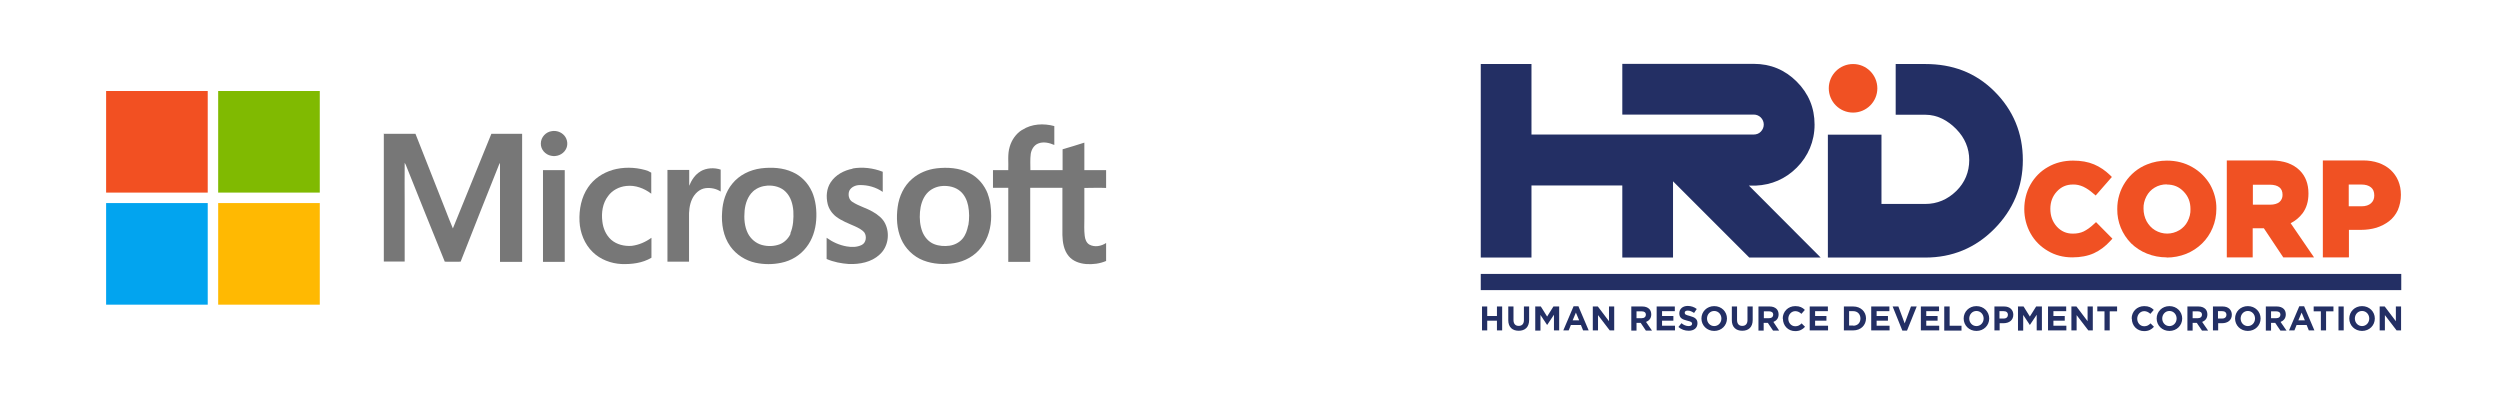
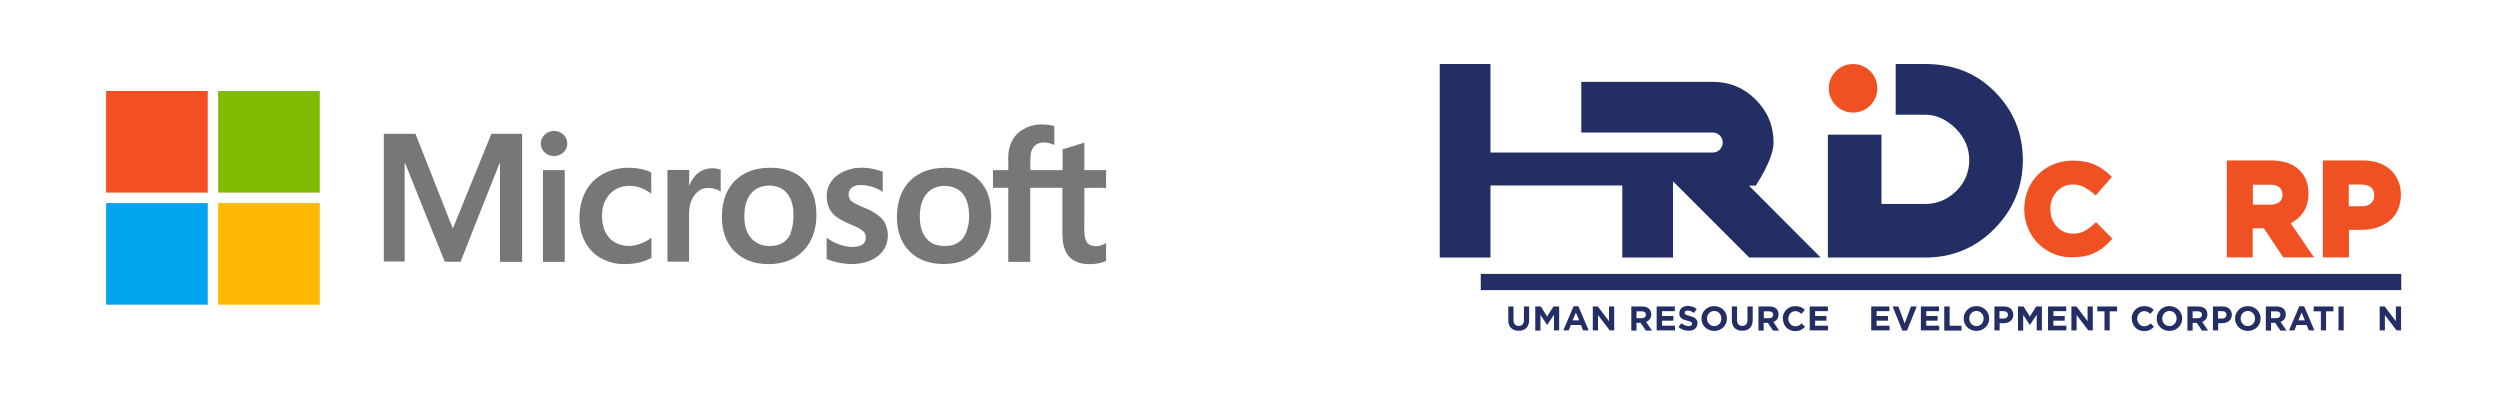
<svg xmlns="http://www.w3.org/2000/svg" id="Layer_1" data-name="Layer 1" viewBox="0 0 139 22">
  <defs>
    <style>
      .cls-1 {
        fill: #777;
      }

      .cls-2 {
        fill: #80ba01;
      }

      .cls-3 {
        fill: #232f64;
      }

      .cls-4 {
        fill: #02a4ef;
      }

      .cls-5 {
        fill: #f25022;
      }

      .cls-6 {
        fill: #f05123;
      }

      .cls-7 {
        fill: #153257;
      }

      .cls-8 {
        fill: #ffb902;
      }
    </style>
  </defs>
  <g>
    <rect class="cls-3" x="82.33" y="15.23" width="51.18" height=".9" />
    <path class="cls-6" d="M115.22,14.31c-.5,0-.96-.12-1.36-.36-.4-.23-.74-.57-.96-.97-.23-.41-.35-.88-.35-1.35h0c0-.48,.11-.95,.34-1.36,.23-.41,.56-.75,.97-.98,.41-.24,.89-.36,1.4-.36,.45,0,.84,.07,1.17,.21,.33,.14,.62,.34,.88,.59l.11,.11-.9,1.03-.13-.11c-.17-.15-.35-.28-.56-.38-.18-.08-.38-.13-.58-.12-.36,0-.65,.13-.89,.39-.24,.26-.36,.58-.36,.96h0c0,.4,.12,.72,.36,.99,.24,.26,.53,.39,.89,.39,.23,0,.43-.04,.6-.12,.18-.09,.37-.22,.57-.41l.12-.11,.91,.92-.11,.12c-.28,.31-.59,.54-.92,.69s-.74,.23-1.2,.23Z" />
-     <path class="cls-6" d="M120.47,14.31c-.38,0-.75-.07-1.1-.21-.33-.13-.63-.33-.88-.57-.5-.51-.78-1.19-.77-1.9h0c-.01-1.1,.65-2.09,1.66-2.49,.35-.14,.72-.21,1.1-.21,.52,0,.99,.12,1.41,.36,.41,.23,.75,.57,.99,.97,.23,.41,.36,.87,.35,1.35h0c0,.37-.07,.73-.21,1.06-.27,.66-.8,1.17-1.46,1.44-.35,.14-.72,.21-1.1,.21Zm0-4.06c-.24,0-.47,.06-.67,.18-.2,.12-.35,.28-.46,.49-.11,.21-.17,.45-.16,.68h0c0,.25,.06,.49,.17,.7,.11,.2,.27,.38,.47,.5,.42,.25,.93,.25,1.35,0,.2-.12,.36-.29,.46-.49,.11-.21,.17-.45,.16-.68h0c0-.4-.12-.71-.38-.98s-.56-.39-.94-.39Z" />
    <path class="cls-6" d="M128.66,14.31h-1.71l-1.08-1.62h-.62v1.62h-1.44v-5.39h2.47c.68,0,1.22,.19,1.59,.56,.32,.32,.48,.75,.48,1.27v.02c0,.43-.11,.79-.32,1.08-.18,.24-.41,.43-.67,.56l1.3,1.9Zm-3.4-2.93h.96c.22,0,.4-.05,.52-.15,.11-.1,.17-.23,.17-.39h0c0-.2-.06-.33-.17-.42-.12-.1-.3-.15-.54-.15h-.94v1.12Z" />
    <path class="cls-6" d="M130.59,14.31h-1.44v-5.39h2.23c.63,0,1.15,.18,1.53,.52,.38,.35,.58,.82,.58,1.39h0c0,.3-.06,.59-.17,.85-.11,.24-.28,.46-.49,.62-.21,.16-.45,.28-.7,.36-.27,.08-.56,.12-.85,.12h-.68v1.51Zm0-2.84h.71c.23,0,.41-.06,.53-.17,.12-.11,.18-.25,.18-.43h0c0-.21-.06-.35-.18-.45-.13-.11-.31-.16-.55-.16h-.69v1.21Z" />
-     <path class="cls-3" d="M85.16,10.31h5.04v4.01h2.82v-4.24l.28,.28,3.96,3.96h3.97l-3.72-3.73-.27-.27h.38c.88-.04,1.65-.37,2.28-1s.99-1.46,.99-2.39-.33-1.73-.99-2.39-1.46-.99-2.39-.99h-7.31v2.82h7.31c.15,0,.29,.06,.39,.16,.22,.22,.22,.57,0,.79-.1,.11-.25,.16-.4,.16h-4.49s-2.98,0-2.98,0h-4.88V3.56h-2.82V14.32h2.82v-4.01Z" />
+     <path class="cls-3" d="M85.16,10.31h5.04v4.01h2.82v-4.24l.28,.28,3.96,3.96h3.97l-3.72-3.73-.27-.27h.38s.99-1.46,.99-2.39-.33-1.73-.99-2.39-1.46-.99-2.39-.99h-7.31v2.82h7.31c.15,0,.29,.06,.39,.16,.22,.22,.22,.57,0,.79-.1,.11-.25,.16-.4,.16h-4.49s-2.98,0-2.98,0h-4.88V3.56h-2.82V14.32h2.82v-4.01Z" />
    <path class="cls-3" d="M107.05,14.32c1.49,0,2.78-.53,3.83-1.59s1.59-2.34,1.59-3.83-.53-2.78-1.59-3.83-2.34-1.51-3.83-1.51h-1.65v2.82h1.65c.67,0,1.25,.32,1.72,.8s.72,1.06,.72,1.72-.24,1.25-.72,1.72-1.06,.72-1.72,.72h-2.44v-3.85h-2.98v6.83h5.42" />
    <path class="cls-7" d="M97.2,6.78s0-.05,0-.08c0,.02,0,.05,0,.08,0,.03,0,.05,0,.08,0-.03,0-.05,0-.08Z" />
    <path class="cls-6" d="M103.03,3.56c-.74,0-1.35,.6-1.35,1.35,0,.74,.6,1.35,1.35,1.35,.74,0,1.35-.6,1.35-1.35,0-.74-.6-1.35-1.35-1.35Z" />
-     <path class="cls-3" d="M82.4,17.04h.29v.53h.54v-.53h.29v1.33h-.29v-.54h-.54v.54h-.29v-1.33Z" />
    <path class="cls-3" d="M83.86,17.8v-.76h.29v.75c0,.22,.11,.33,.29,.33s.29-.11,.29-.32v-.76h.29v.75c0,.4-.23,.6-.58,.6s-.58-.2-.58-.59Z" />
    <path class="cls-3" d="M85.35,17.04h.32l.35,.56,.35-.56h.32v1.33h-.29v-.87l-.38,.57h0l-.37-.56v.87h-.29v-1.33Z" />
    <path class="cls-3" d="M87.49,17.03h.27l.57,1.34h-.31l-.12-.3h-.56l-.12,.3h-.3l.57-1.34Zm.31,.78l-.18-.43-.18,.43h.35Z" />
    <path class="cls-3" d="M88.57,17.04h.27l.62,.82v-.82h.29v1.33h-.25l-.65-.85v.85h-.29v-1.33Z" />
    <path class="cls-3" d="M90.7,17.04h.61c.17,0,.3,.05,.39,.14,.07,.07,.11,.18,.11,.3h0c0,.22-.12,.35-.29,.42l.33,.48h-.34l-.29-.43h-.23v.43h-.29v-1.33Zm.59,.65c.14,0,.22-.08,.22-.19h0c0-.13-.09-.19-.23-.19h-.29v.38h.3Z" />
    <path class="cls-3" d="M92.11,17.04h1.01v.26h-.71v.27h.63v.26h-.63v.28h.72v.26h-1.02v-1.33Z" />
    <path class="cls-3" d="M93.32,18.18l.17-.21c.12,.1,.25,.16,.4,.16,.12,0,.19-.05,.19-.13h0c0-.08-.05-.12-.27-.17-.27-.07-.44-.14-.44-.41h0c0-.25,.19-.41,.47-.41,.18,0,.36,.06,.5,.17l-.15,.22c-.12-.08-.23-.13-.35-.13s-.17,.05-.17,.12h0c0,.09,.06,.12,.29,.18,.27,.07,.42,.17,.42,.4h0c0,.27-.2,.42-.49,.42-.21,0-.41-.07-.57-.21Z" />
    <path class="cls-3" d="M94.6,17.71h0c0-.38,.3-.69,.71-.69s.71,.31,.71,.69h0c0,.38-.3,.69-.71,.69s-.71-.31-.71-.69Zm1.11,0h0c0-.23-.17-.42-.4-.42s-.4,.19-.4,.42h0c0,.23,.17,.42,.4,.42s.4-.19,.4-.42h0Z" />
    <path class="cls-3" d="M96.29,17.8v-.76h.29v.75c0,.22,.11,.33,.29,.33s.29-.11,.29-.32v-.76h.29v.75c0,.4-.23,.6-.58,.6s-.58-.2-.58-.59Z" />
    <path class="cls-3" d="M97.78,17.04h.61c.17,0,.3,.05,.39,.14,.07,.07,.11,.18,.11,.3h0c0,.22-.12,.35-.29,.42l.32,.48h-.34l-.29-.43h-.23v.43h-.29v-1.33Zm.59,.65c.14,0,.22-.08,.22-.19h0c0-.13-.09-.19-.23-.19h-.29v.38h.3Z" />
    <path class="cls-3" d="M99.12,17.71h0c0-.38,.29-.69,.7-.69,.25,0,.4,.08,.53,.21l-.19,.22c-.1-.09-.21-.15-.34-.15-.22,0-.39,.19-.39,.42h0c0,.23,.16,.42,.39,.42,.15,0,.25-.06,.35-.16l.19,.19c-.14,.15-.29,.24-.55,.24-.39,0-.68-.3-.68-.69Z" />
    <path class="cls-3" d="M100.62,17.04h1.01v.26h-.71v.27h.63v.26h-.63v.28h.72v.26h-1.02v-1.33Z" />
-     <path class="cls-3" d="M102.52,17.04h.52c.42,0,.71,.29,.71,.66h0c0,.38-.29,.67-.71,.67h-.52v-1.33Zm.52,1.07c.24,0,.4-.16,.4-.4h0c0-.24-.16-.41-.4-.41h-.23v.8h.23Z" />
    <path class="cls-3" d="M104.04,17.04h1.01v.26h-.71v.27h.63v.26h-.63v.28h.72v.26h-1.02v-1.33Z" />
    <path class="cls-3" d="M105.23,17.04h.32l.35,.94,.35-.94h.32l-.54,1.34h-.26l-.54-1.34Z" />
    <path class="cls-3" d="M106.8,17.04h1.01v.26h-.71v.27h.63v.26h-.63v.28h.72v.26h-1.02v-1.33Z" />
    <path class="cls-3" d="M108.11,17.04h.29v1.07h.66v.27h-.96v-1.33Z" />
    <path class="cls-3" d="M109.18,17.71h0c0-.38,.3-.69,.71-.69s.71,.31,.71,.69h0c0,.38-.3,.69-.71,.69s-.71-.31-.71-.69Zm1.11,0h0c0-.23-.17-.42-.4-.42s-.4,.19-.4,.42h0c0,.23,.17,.42,.4,.42s.4-.19,.4-.42h0Z" />
    <path class="cls-3" d="M110.89,17.04h.54c.32,0,.51,.19,.51,.46h0c0,.31-.24,.47-.54,.47h-.22v.4h-.29v-1.33Zm.52,.67c.15,0,.23-.09,.23-.2h0c0-.14-.09-.21-.24-.21h-.23v.41h.23Z" />
    <path class="cls-3" d="M112.19,17.04h.32l.35,.56,.35-.56h.32v1.33h-.29v-.87l-.38,.57h0l-.37-.56v.87h-.29v-1.33Z" />
    <path class="cls-3" d="M113.87,17.04h1.01v.26h-.71v.27h.63v.26h-.63v.28h.72v.26h-1.02v-1.33Z" />
    <path class="cls-3" d="M115.18,17.04h.27l.62,.82v-.82h.29v1.33h-.25l-.65-.85v.85h-.29v-1.33Z" />
    <path class="cls-3" d="M117.02,17.31h-.41v-.27h1.1v.27h-.41v1.06h-.29v-1.06Z" />
    <path class="cls-3" d="M118.52,17.71h0c0-.38,.29-.69,.7-.69,.25,0,.4,.08,.53,.21l-.19,.22c-.1-.09-.21-.15-.34-.15-.22,0-.39,.19-.39,.42h0c0,.23,.16,.42,.39,.42,.15,0,.25-.06,.35-.16l.19,.19c-.14,.15-.29,.24-.55,.24-.39,0-.68-.3-.68-.69Z" />
    <path class="cls-3" d="M119.91,17.71h0c0-.38,.3-.69,.71-.69s.71,.31,.71,.69h0c0,.38-.3,.69-.71,.69s-.71-.31-.71-.69Zm1.11,0h0c0-.23-.17-.42-.4-.42s-.4,.19-.4,.42h0c0,.23,.17,.42,.4,.42s.4-.19,.4-.42h0Z" />
    <path class="cls-3" d="M121.62,17.04h.61c.17,0,.3,.05,.39,.14,.07,.07,.11,.18,.11,.3h0c0,.22-.12,.35-.29,.42l.33,.48h-.34l-.29-.43h-.23v.43h-.29v-1.33Zm.59,.65c.14,0,.22-.08,.22-.19h0c0-.13-.09-.19-.23-.19h-.29v.38h.3Z" />
    <path class="cls-3" d="M123.03,17.04h.55c.32,0,.51,.19,.51,.46h0c0,.31-.24,.47-.54,.47h-.22v.4h-.29v-1.33Zm.53,.67c.15,0,.23-.09,.23-.2h0c0-.14-.09-.21-.24-.21h-.23v.41h.23Z" />
    <path class="cls-3" d="M124.27,17.71h0c0-.38,.3-.69,.71-.69s.71,.31,.71,.69h0c0,.38-.3,.69-.71,.69s-.71-.31-.71-.69Zm1.11,0h0c0-.23-.17-.42-.4-.42s-.4,.19-.4,.42h0c0,.23,.17,.42,.4,.42s.4-.19,.4-.42h0Z" />
    <path class="cls-3" d="M125.98,17.04h.61c.17,0,.3,.05,.39,.14,.07,.07,.11,.18,.11,.3h0c0,.22-.12,.35-.29,.42l.33,.48h-.34l-.29-.43h-.23v.43h-.29v-1.33Zm.59,.65c.14,0,.22-.08,.22-.19h0c0-.13-.09-.19-.23-.19h-.29v.38h.3Z" />
    <path class="cls-3" d="M127.84,17.03h.27l.57,1.34h-.31l-.12-.3h-.56l-.12,.3h-.3l.57-1.34Zm.31,.78l-.18-.43-.18,.43h.35Z" />
    <path class="cls-3" d="M129.05,17.31h-.41v-.27h1.1v.27h-.41v1.06h-.29v-1.06Z" />
    <path class="cls-3" d="M130.02,17.04h.29v1.33h-.29v-1.33Z" />
-     <path class="cls-3" d="M130.62,17.71h0c0-.38,.3-.69,.71-.69s.71,.31,.71,.69h0c0,.38-.3,.69-.71,.69s-.71-.31-.71-.69Zm1.11,0h0c0-.23-.17-.42-.4-.42s-.4,.19-.4,.42h0c0,.23,.17,.42,.4,.42s.4-.19,.4-.42h0Z" />
    <path class="cls-3" d="M132.32,17.04h.27l.62,.82v-.82h.29v1.33h-.25l-.65-.85v.85h-.29v-1.33Z" />
  </g>
  <g>
    <path class="cls-5" d="M5.9,5.06h5.65c0,1.88,0,3.77,0,5.65H5.9V5.06h0Z" />
    <path class="cls-2" d="M12.13,5.06h5.65c0,1.88,0,3.77,0,5.65-1.88,0-3.77,0-5.65,0,0-1.88,0-3.77,0-5.65h0Z" />
    <path class="cls-1" d="M56.84,7.22c.52-.34,1.19-.37,1.78-.21,0,.35,0,.7,0,1.05-.28-.12-.61-.2-.9-.08-.23,.09-.37,.33-.41,.57-.04,.3-.02,.61-.02,.91,.6,0,1.19,0,1.79,0,0-.39,0-.77,0-1.16,.41-.12,.81-.24,1.21-.37,0,.51,0,1.02,0,1.53,.4,0,.81,0,1.21,0v.99c-.4-.02-.81,0-1.21,0,0,.57,0,1.14,0,1.71,0,.32-.02,.63,.02,.95,.02,.19,.09,.39,.26,.49,.29,.16,.66,.09,.93-.09v1c-.35,.15-.74,.2-1.12,.17-.36-.03-.73-.16-.96-.44-.27-.32-.34-.76-.35-1.17,0-.88,0-1.75,0-2.63-.6,0-1.19,0-1.79,0,0,1.37,0,2.75,0,4.12h-1.22c0-1.37,0-2.75,0-4.12-.28,0-.57,0-.85,0,0-.33,0-.65,0-.98,.28,0,.56,0,.85,0,.02-.43-.05-.88,.08-1.3,.11-.38,.35-.73,.69-.94h0Z" />
    <path class="cls-1" d="M30.69,7.29c.25-.04,.51,.05,.68,.24,.19,.21,.23,.55,.08,.79-.16,.28-.51,.41-.81,.34-.32-.06-.58-.35-.57-.68,0-.35,.28-.65,.62-.69h0Z" />
    <path class="cls-1" d="M21.32,7.44h1.78c.55,1.4,1.11,2.81,1.66,4.21,.14,.35,.27,.71,.42,1.05,.71-1.75,1.43-3.51,2.14-5.26,.57,0,1.14,0,1.71,0,0,2.37,0,4.75,0,7.12-.41,0-.82,0-1.23,0,0-1.75,0-3.5,0-5.26,0-.08,0-.16,0-.24-.02,.04-.05,.07-.06,.11-.71,1.79-1.43,3.58-2.13,5.38-.29,.01-.59,0-.88,0-.73-1.79-1.45-3.59-2.17-5.39-.02-.04-.04-.07-.06-.11-.01,.77,0,1.54,0,2.3,0,1.06,0,2.13,0,3.19-.39,0-.78,0-1.16,0,0-2.37,0-4.75,0-7.12h0Z" />
    <path class="cls-1" d="M34.05,9.45c.59-.17,1.23-.16,1.81,0,.12,.03,.24,.08,.35,.15,0,.39,0,.78,0,1.17-.39-.3-.89-.49-1.39-.43-.4,.04-.78,.24-1.01,.56-.31,.4-.38,.93-.32,1.41,.04,.38,.2,.76,.49,1.02,.31,.27,.74,.37,1.14,.34,.4-.05,.77-.21,1.1-.45,0,.37,0,.74,0,1.11-.5,.3-1.1,.37-1.67,.35-.58-.03-1.17-.25-1.59-.66-.46-.44-.71-1.08-.74-1.71-.03-.66,.1-1.35,.48-1.9,.32-.47,.81-.8,1.36-.96h0Z" />
    <path class="cls-1" d="M47.39,9.37c.56-.1,1.16-.03,1.69,.18,0,.37,0,.75,0,1.12-.37-.26-.83-.39-1.28-.38-.23,0-.48,.11-.58,.32-.08,.21-.03,.5,.18,.62,.35,.23,.76,.33,1.12,.54,.28,.16,.56,.37,.7,.67,.27,.56,.16,1.3-.32,1.72-.45,.42-1.1,.54-1.7,.52-.42-.03-.85-.11-1.24-.28,0-.39,0-.79,0-1.18,.33,.24,.71,.41,1.11,.48,.28,.05,.58,.05,.84-.08,.25-.12,.29-.48,.15-.69-.14-.17-.34-.26-.53-.35-.36-.16-.74-.3-1.05-.54-.22-.17-.39-.42-.46-.69-.1-.41-.07-.86,.17-1.22,.27-.41,.74-.66,1.22-.75h0Z" />
    <path class="cls-1" d="M38.94,9.53c.34-.2,.77-.22,1.13-.1,0,.41,0,.81,0,1.22-.24-.16-.54-.22-.83-.19-.35,.04-.62,.31-.76,.61-.15,.32-.18,.69-.17,1.04,0,.81,0,1.63,0,2.44h-1.2c0-1.7,0-3.4,0-5.1,.4,0,.8,0,1.21,0,0,.29,0,.58,0,.88,.13-.32,.33-.63,.63-.8h0Z" />
    <path class="cls-1" d="M30.18,9.46c.41,0,.81,0,1.22,0,0,1.7,0,3.4,0,5.1h-1.21c0-1.7,0-3.4,0-5.1h0Z" />
    <path class="cls-1" d="M45.14,10.65c-.21-.47-.59-.87-1.07-1.08-.54-.25-1.16-.28-1.75-.21-.62,.08-1.22,.37-1.61,.86-.36,.44-.53,1-.56,1.56-.05,.66,.06,1.36,.45,1.91,.33,.47,.85,.8,1.41,.92,.47,.1,.96,.1,1.43,0,.55-.11,1.06-.42,1.4-.87,.33-.42,.5-.96,.54-1.49,.04-.54-.02-1.11-.24-1.61Zm-1.18,2.34c-.12,.26-.33,.48-.6,.59-.32,.12-.67,.13-1,.04-.33-.09-.61-.33-.77-.63-.2-.39-.23-.85-.19-1.28,.04-.39,.17-.79,.47-1.07,.22-.2,.51-.3,.8-.32,.37-.02,.76,.08,1.02,.35,.28,.28,.39,.68,.42,1.06,.02,.42,0,.86-.17,1.25Z" />
    <path class="cls-1" d="M54.93,10.8c-.19-.51-.56-.95-1.05-1.19-.56-.28-1.2-.32-1.81-.25-.49,.06-.97,.25-1.35,.58-.46,.39-.73,.97-.81,1.57-.08,.59-.05,1.22,.19,1.77,.23,.54,.69,.99,1.24,1.2,.54,.21,1.15,.24,1.72,.15,.59-.1,1.14-.4,1.5-.88,.39-.49,.55-1.12,.55-1.74,0-.41-.04-.83-.19-1.22Zm-1.1,1.73c-.05,.27-.14,.54-.32,.75-.18,.21-.44,.34-.71,.38-.29,.04-.6,.02-.87-.09-.3-.12-.52-.38-.64-.67-.14-.35-.17-.74-.14-1.11,.03-.36,.13-.73,.37-1.02,.22-.26,.55-.41,.89-.43,.35-.02,.71,.06,.98,.29,.24,.2,.38,.51,.44,.81,.07,.36,.07,.73,.01,1.09Z" />
    <path class="cls-4" d="M5.9,11.29c1.88,0,3.77,0,5.65,0,0,1.88,0,3.77,0,5.65H5.9v-5.65h0Z" />
    <path class="cls-8" d="M12.13,11.29c1.88,0,3.77,0,5.65,0v5.65h-5.65c0-1.88,0-3.77,0-5.65h0Z" />
  </g>
</svg>